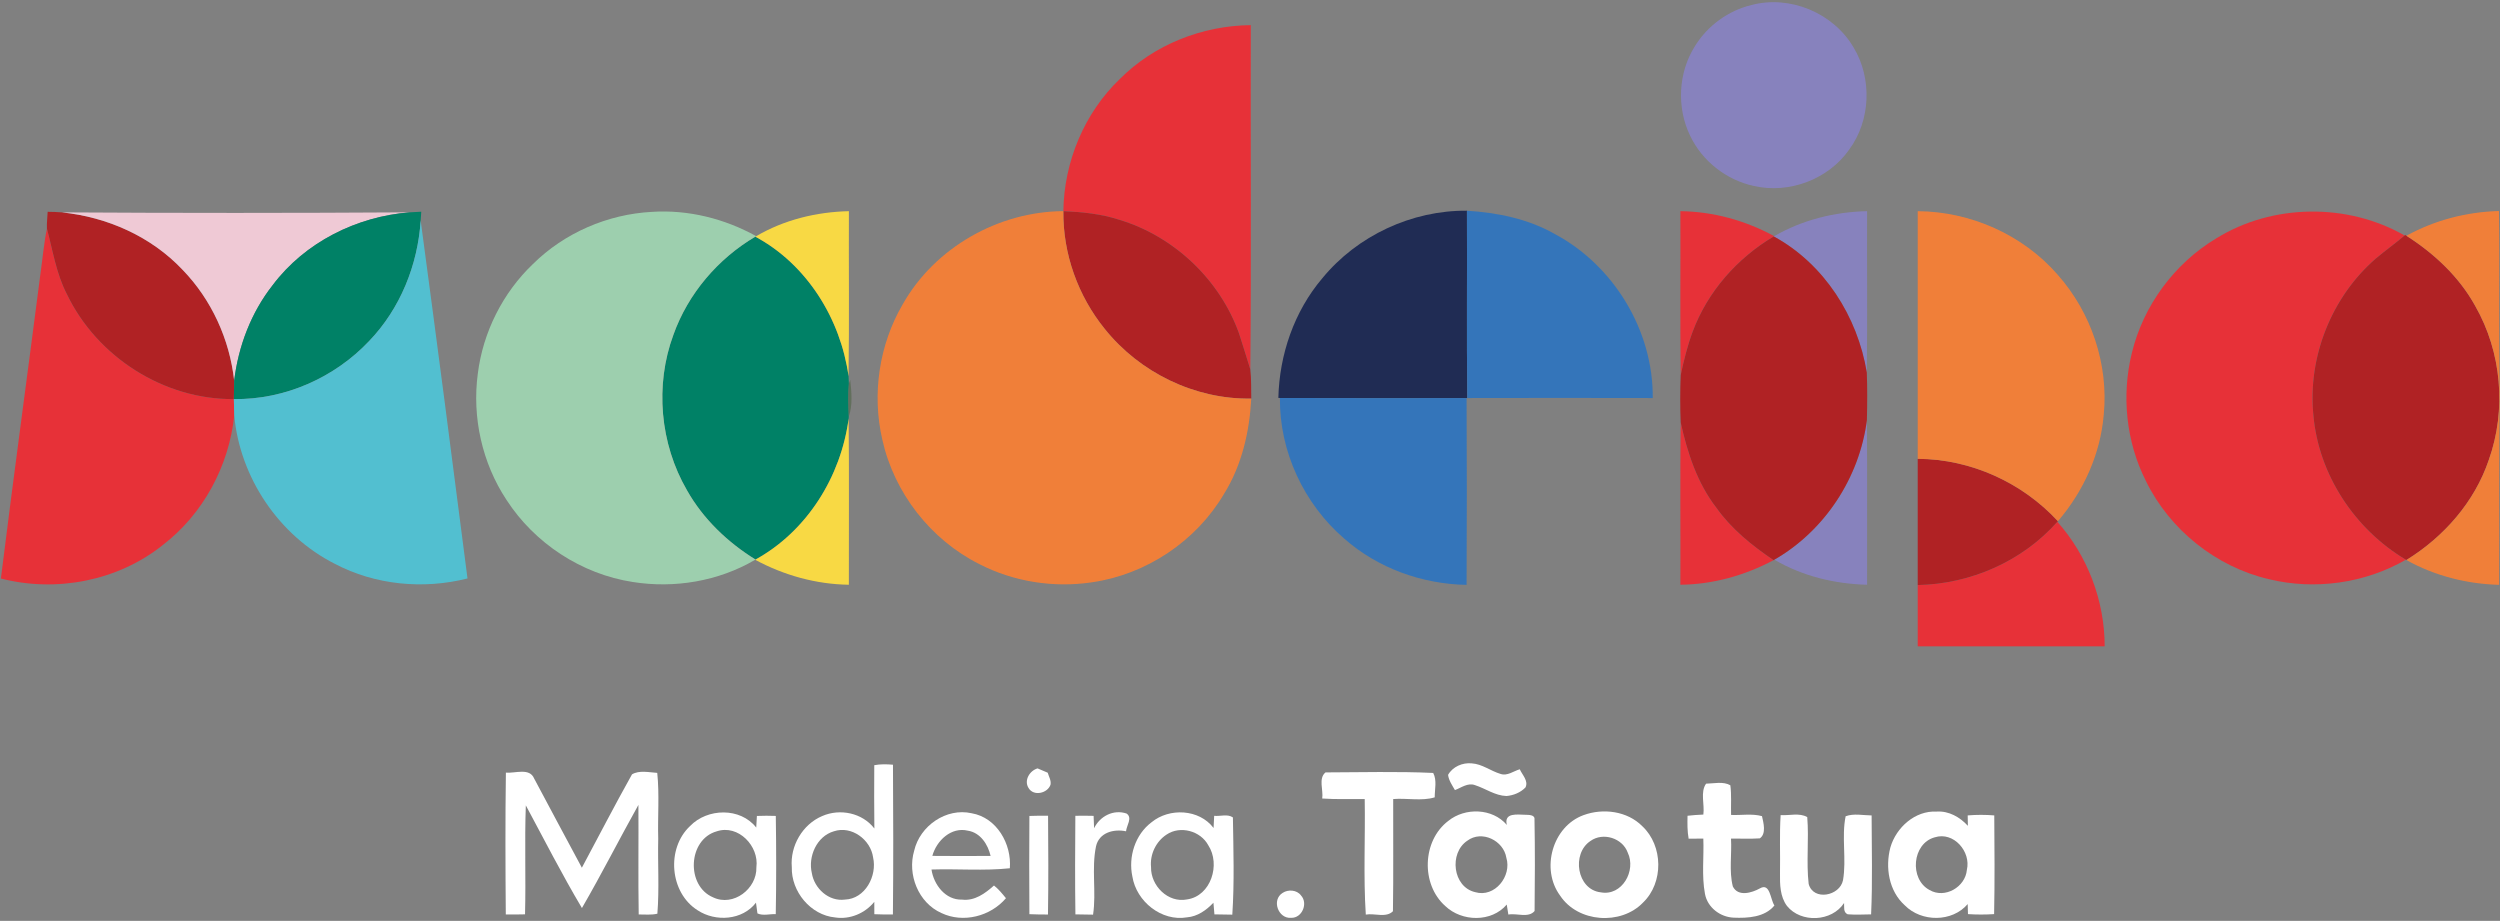
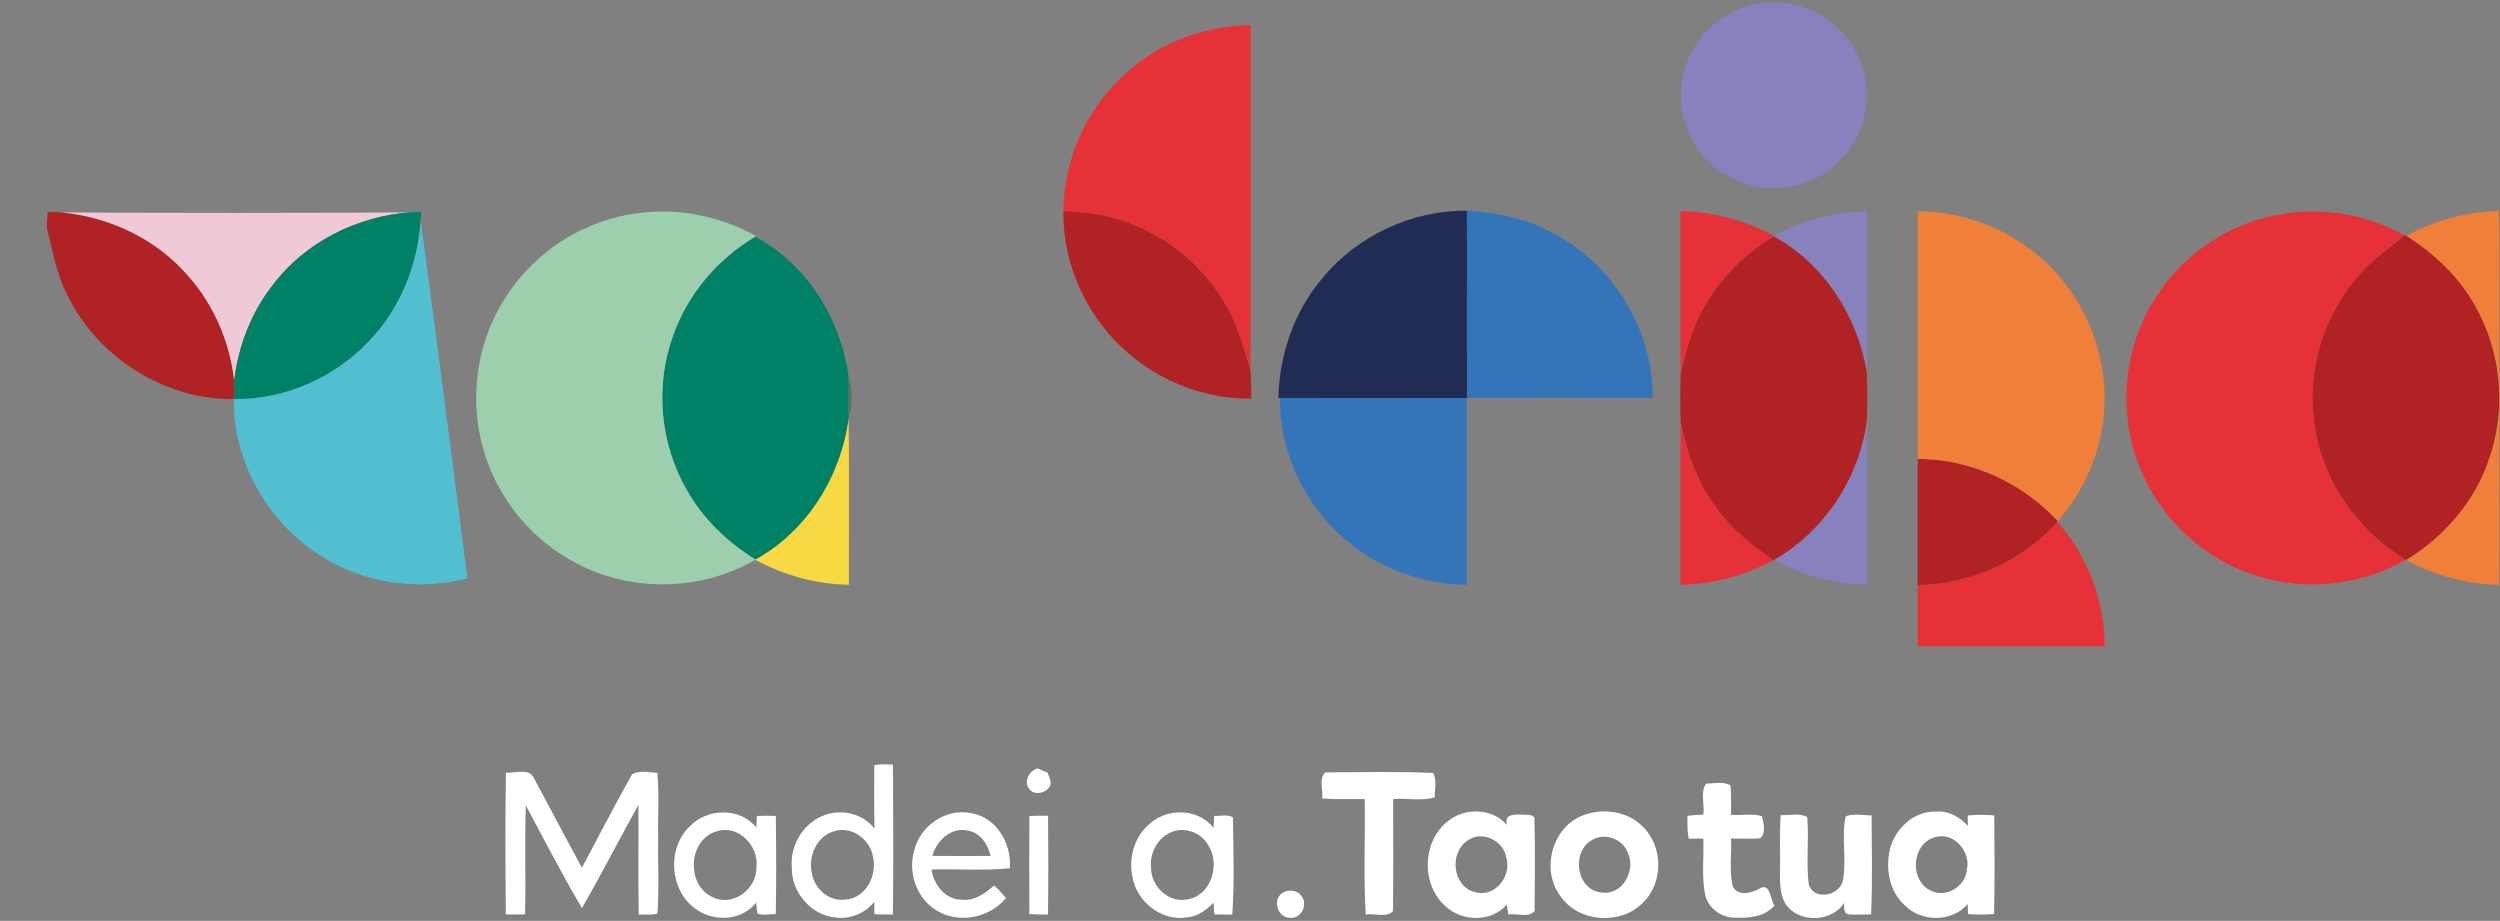
<svg xmlns="http://www.w3.org/2000/svg" id="Untitled-Page%201" viewBox="0 0 790 291" style="background-color:#ffffff00" version="1.1" xml:space="preserve" x="0px" y="0px" width="790px" height="291px">
  <rect x="0" y="0" width="790" height="291" fill="#808080" stroke="none" />
  <g id="Layer%201">
    <g id="madeira_white_pt">
      <g id="%238782bdff">
        <path d="M 553.44 1.59 C 565.69 -1.66 579.45 4.14 585.78 15.08 C 591.65 24.85 591.13 38.1 584.33 47.29 C 577.75 56.68 565.33 61.36 554.17 58.75 C 545.52 56.89 537.87 50.88 534.08 42.89 C 529.76 34 530.31 22.9 535.62 14.55 C 539.58 8.13 546.1 3.37 553.44 1.59 L 553.44 1.59 Z" fill="#8782bd" />
        <path d="M 560.65 74.63 C 569.54 69.48 579.76 66.95 590 66.73 C 589.94 83.73 590.12 100.73 589.91 117.73 C 587.01 100.03 576.43 83.37 560.51 74.71 L 560.65 74.63 L 560.65 74.63 Z" fill="#8782bd" />
        <path d="M 560.7 176.86 C 576.63 167.71 587.62 150.9 589.94 132.71 C 590.08 150.06 589.96 167.42 590 184.78 C 579.78 184.52 569.55 182.07 560.7 176.86 L 560.7 176.86 Z" fill="#8782bd" />
      </g>
      <g id="%23e73138ff">
        <path d="M 353.88 24.95 C 364.71 14.06 379.95 8.1 395.25 7.94 C 395.15 44.21 395.45 80.48 395.1 116.73 C 393.89 112.95 392.78 109.15 391.54 105.38 C 385.46 88.36 370.96 74.62 353.65 69.43 C 347.96 67.58 341.97 66.99 336.02 66.72 C 336.23 51.18 342.61 35.73 353.88 24.95 L 353.88 24.95 Z" fill="#e73138" />
        <path d="M 531 66.73 C 541.37 66.85 551.56 69.67 560.65 74.63 L 560.51 74.71 C 548.94 81.56 539.55 92.21 534.86 104.87 C 533.21 109.31 532.09 113.93 531.09 118.56 C 530.88 101.28 531.06 84.01 531 66.73 L 531 66.73 Z" fill="#e73138" />
        <path d="M 700.36 75.31 C 718.11 64.34 741.76 64.05 759.85 74.41 C 756.88 76.96 753.68 79.22 750.7 81.74 C 736.81 93.82 729.23 112.73 731.02 131.06 C 732.61 149.92 744.08 167.25 760.26 176.87 C 747.3 184.34 731.47 186.55 716.95 183.02 C 700.26 179.11 685.6 167.39 678.1 151.98 C 671.83 139.61 670.36 124.96 673.67 111.52 C 677.3 96.54 687.15 83.22 700.36 75.31 L 700.36 75.31 Z" fill="#e73138" />
-         <path d="M 14.83 72.25 C 16.7 79.21 17.78 86.48 21.13 92.94 C 30.64 112.78 51.83 126.33 73.9 126.11 C 73.94 127.83 73.99 129.55 74.02 131.27 C 72.38 147.26 64.16 162.51 51.36 172.29 C 37.21 183.59 17.75 187.31 0.28 182.81 C 4.27 150.72 8.64 118.68 12.77 86.6 C 13.46 81.82 13.85 76.99 14.83 72.25 L 14.83 72.25 Z" fill="#e73138" />
        <path d="M 531.09 133.47 C 533.22 143.05 536.32 152.66 542.42 160.51 C 547.19 167.23 553.68 172.42 560.45 177.01 C 551.38 181.84 541.3 184.67 531 184.78 C 531.06 167.67 530.88 150.57 531.09 133.47 L 531.09 133.47 Z" fill="#e73138" />
        <path d="M 606 184.88 C 622.65 184.56 639.04 177.41 650.12 164.88 C 659.69 175.61 665.07 189.87 665.08 204.25 C 645.38 204.25 625.69 204.25 606 204.25 C 606 197.79 606 191.33 606 184.88 L 606 184.88 Z" fill="#e73138" />
      </g>
      <g id="%23b02224ff">
        <path d="M 15.06 66.93 C 16.54 66.97 18.04 66.96 19.52 67.11 C 33.85 68.56 47.79 74.73 57.73 85.29 C 66.86 94.72 72.56 107.26 74 120.29 C 73.97 122.23 73.94 124.17 73.9 126.11 C 51.83 126.33 30.64 112.78 21.13 92.94 C 17.78 86.48 16.7 79.21 14.83 72.25 C 14.75 70.48 14.98 68.7 15.06 66.93 L 15.06 66.93 Z" fill="#b02224" />
        <path d="M 336.02 66.72 C 341.97 66.99 347.96 67.58 353.65 69.43 C 370.96 74.62 385.46 88.36 391.54 105.38 C 392.78 109.15 393.89 112.95 395.1 116.73 C 395.45 119.79 395.32 122.88 395.4 125.95 C 377.65 126.28 360.13 117.75 349.09 103.92 C 340.64 93.5 335.87 80.16 336.02 66.72 L 336.02 66.72 Z" fill="#b02224" />
        <path d="M 759.85 74.41 L 760.05 74.24 L 760.42 74.5 C 769.22 80.12 777.1 87.47 782.17 96.68 C 790.54 111.3 792.1 129.54 786.44 145.39 C 781.95 158.66 772.23 169.67 760.41 176.97 L 760.26 176.87 C 744.08 167.25 732.61 149.92 731.02 131.06 C 729.23 112.73 736.81 93.82 750.7 81.74 C 753.68 79.22 756.88 76.96 759.85 74.41 L 759.85 74.41 Z" fill="#b02224" />
        <path d="M 534.86 104.87 C 539.55 92.21 548.94 81.56 560.51 74.71 C 576.43 83.37 587.01 100.03 589.91 117.73 C 590.1 122.72 590.06 127.72 589.94 132.71 C 587.62 150.9 576.63 167.71 560.7 176.86 L 560.45 177.01 C 553.68 172.42 547.19 167.23 542.42 160.51 C 536.32 152.66 533.22 143.05 531.09 133.47 C 530.9 128.51 530.91 123.52 531.09 118.56 C 532.09 113.93 533.21 109.31 534.86 104.87 L 534.86 104.87 Z" fill="#b02224" />
        <path d="M 606 144.99 C 622.72 145.06 638.99 152.44 650.3 164.7 L 650.12 164.88 C 639.04 177.41 622.65 184.56 606 184.88 C 606 171.58 606 158.29 606 144.99 L 606 144.99 Z" fill="#b02224" />
      </g>
      <path id="%23efc9d5ff" d="M 19.52 67.11 C 56.16 67.34 92.81 67.34 129.46 67.1 C 112.69 68.41 96.34 76.56 86.17 90.1 C 79.36 98.76 75.32 109.39 74 120.29 C 72.56 107.26 66.86 94.72 57.73 85.29 C 47.79 74.73 33.85 68.56 19.52 67.11 L 19.52 67.11 Z" fill="#efc9d5" />
      <g id="%23008166ff">
        <path d="M 129.46 67.1 C 130.67 67.01 131.9 66.94 133.12 66.9 C 133.07 67.59 132.98 68.98 132.93 69.67 C 132.03 83.72 126.48 97.51 116.69 107.72 C 105.73 119.36 89.94 126.35 73.9 126.11 C 73.94 124.17 73.97 122.23 74 120.29 C 75.32 109.39 79.36 98.76 86.17 90.1 C 96.34 76.56 112.69 68.41 129.46 67.1 L 129.46 67.1 Z" fill="#008166" />
        <path d="M 238.68 74.79 C 254.97 83.52 265.64 100.76 268.14 118.88 C 268.16 119.46 268.21 120.62 268.24 121.21 C 267.92 124.69 268.07 128.19 268.21 131.69 C 268.2 131.83 268.18 132.12 268.17 132.26 C 265.77 150.56 255.05 167.84 238.74 176.82 C 229.93 171.37 222.2 164 217.09 154.93 C 208.55 140.22 206.89 121.75 212.8 105.79 C 217.42 92.83 226.85 81.76 238.68 74.79 L 238.68 74.79 Z" fill="#008166" />
      </g>
      <path id="%239dcfaeff" d="M 168.38 83.46 C 178.34 73.59 192.03 67.68 206.02 66.95 C 217.45 66.2 228.97 69.08 238.96 74.63 L 238.68 74.79 C 226.85 81.76 217.42 92.83 212.8 105.79 C 206.89 121.75 208.55 140.22 217.09 154.93 C 222.2 164 229.93 171.37 238.74 176.82 L 238.63 176.89 C 227.09 183.68 213.13 186.01 199.95 183.91 C 183.76 181.42 168.93 171.7 160.05 157.96 C 152.35 146.33 149.14 131.86 150.99 118.05 C 152.62 104.99 158.86 92.55 168.38 83.46 L 168.38 83.46 Z" fill="#9dcfae" />
      <g id="%23f8d944ff">
-         <path d="M 238.96 74.63 C 247.81 69.44 258.03 66.96 268.25 66.73 C 268.18 84.11 268.39 101.5 268.14 118.88 C 265.64 100.76 254.97 83.52 238.68 74.79 L 238.96 74.63 L 238.96 74.63 Z" fill="#f8d944" />
        <path d="M 238.74 176.82 C 255.05 167.84 265.77 150.56 268.17 132.26 C 268.35 149.77 268.21 167.28 268.24 184.78 C 257.87 184.63 247.73 181.8 238.63 176.89 L 238.74 176.82 L 238.74 176.82 Z" fill="#f8d944" />
      </g>
      <g id="%23f07f39ff">
-         <path d="M 285.23 96.21 C 295.36 78.25 315.46 66.84 336.02 66.72 C 335.87 80.16 340.64 93.5 349.09 103.92 C 360.13 117.75 377.65 126.28 395.4 125.95 C 394.84 136.45 392.42 147 386.82 156.02 C 378.03 170.99 362.22 181.56 345.03 184.01 C 332.98 185.81 320.35 183.86 309.5 178.27 C 294.09 170.57 282.5 155.69 278.8 138.87 C 275.49 124.51 277.8 108.95 285.23 96.21 L 285.23 96.21 Z" fill="#f07f39" />
-         <path d="M 606 66.73 C 622.71 66.85 639.24 74.17 650.23 86.82 C 660.84 98.76 666.35 115.13 664.78 131.07 C 663.75 143.47 658.38 155.29 650.3 164.7 C 638.99 152.44 622.72 145.06 606 144.99 C 606 118.9 606 92.82 606 66.73 L 606 66.73 Z" fill="#f07f39" />
+         <path d="M 606 66.73 C 622.71 66.85 639.24 74.17 650.23 86.82 C 660.84 98.76 666.35 115.13 664.78 131.07 C 663.75 143.47 658.38 155.29 650.3 164.7 C 638.99 152.44 622.72 145.06 606 144.99 C 606 118.9 606 92.82 606 66.73 L 606 66.73 " fill="#f07f39" />
        <path d="M 760.42 74.5 C 769.38 69.56 779.45 66.95 789.67 66.68 C 789.95 86.11 789.48 105.55 789.99 124.98 C 789.55 144.92 789.85 164.86 789.72 184.81 C 779.49 184.53 769.36 181.97 760.41 176.97 C 772.23 169.67 781.95 158.66 786.44 145.39 C 792.1 129.54 790.54 111.3 782.17 96.68 C 777.1 87.47 769.22 80.12 760.42 74.5 L 760.42 74.5 Z" fill="#f07f39" />
      </g>
      <path id="%23202c54ff" d="M 417.86 87.92 C 428.91 74.45 446.14 66.43 463.55 66.58 C 463.65 86.32 463.43 106.05 463.66 125.78 L 463.44 125.79 C 443.78 125.79 424.11 125.85 404.45 125.76 L 403.96 125.75 C 404.28 112.07 408.95 98.41 417.86 87.92 L 417.86 87.92 Z" fill="#202c54" />
      <g id="%233475baff">
        <path d="M 463.55 66.58 C 473.13 67.2 482.79 69.11 491.22 73.9 C 509.98 83.87 522.46 104.49 522.27 125.78 C 502.73 125.74 483.2 125.73 463.66 125.78 C 463.43 106.05 463.65 86.32 463.55 66.58 L 463.55 66.58 Z" fill="#3475ba" />
        <path d="M 404.45 125.76 C 424.11 125.85 443.78 125.79 463.44 125.79 C 463.54 145.46 463.55 165.14 463.44 184.82 C 449.36 184.57 435.37 179.55 424.78 170.2 C 412.02 159.23 404.28 142.62 404.45 125.76 L 404.45 125.76 Z" fill="#3475ba" />
      </g>
      <path id="%2352bfd0ff" d="M 116.69 107.72 C 126.48 97.51 132.03 83.72 132.93 69.67 C 137.99 107.36 142.9 145.07 147.73 182.79 C 133.78 186.32 118.55 184.89 105.77 178.15 C 88.15 169.22 75.81 150.94 74.02 131.27 C 73.99 129.55 73.94 127.83 73.9 126.11 C 89.94 126.35 105.73 119.36 116.69 107.72 L 116.69 107.72 Z" fill="#52bfd0" />
      <path id="%234c624090" opacity="0.561" d="M 268.24 121.21 L 268.68 120.05 C 269.06 123.91 269.52 127.95 268.21 131.69 C 268.07 128.19 267.92 124.69 268.24 121.21 L 268.24 121.21 Z" fill="#4c6240" />
      <g id="%23ffffffff">
-         <path d="M 457.59 244.86 C 459.04 242.27 462.17 240.93 465.06 241.22 C 468.36 241.42 471.05 243.63 474.14 244.55 C 476.31 245.31 478.26 243.66 480.25 243.09 C 481.03 244.86 483.07 246.76 482.05 248.83 C 480.48 250.46 478.26 251.35 476.03 251.54 C 472.43 251.42 469.45 249.18 466.12 248.11 C 463.84 247.25 461.78 248.91 459.76 249.67 C 458.89 248.14 457.82 246.65 457.59 244.86 L 457.59 244.86 Z" fill="#ffffff" />
        <path d="M 263.5 262.69 C 258.08 264.26 255.3 270.66 256.54 275.91 C 257.32 280.77 261.91 284.95 266.98 284.27 C 273.4 284.06 277.23 276.77 275.9 270.95 C 275.13 265.32 269.09 260.82 263.5 262.69 L 263.5 262.69 ZM 276.27 241.8 C 278.22 241.43 280.21 241.48 282.18 241.65 C 282.28 257.43 282.32 273.21 282.16 288.98 C 280.2 288.99 278.24 288.98 276.29 288.89 C 276.29 287.91 276.28 285.96 276.28 284.98 C 273.33 288.62 268.54 290.64 263.88 289.91 C 256.14 289.18 249.99 281.71 250.21 274.03 C 249.63 267.33 253.6 260.49 259.82 257.87 C 265.44 255.41 272.5 256.86 276.3 261.81 C 276.2 255.14 276.25 248.47 276.27 241.8 " fill="#ffffff" />
        <path d="M 325 248.97 C 323.53 246.57 325.37 243.54 327.87 242.81 C 328.93 243.27 330 243.73 331.08 244.18 C 331.43 245.41 332.21 246.61 331.97 247.95 C 331.05 250.71 326.56 251.73 325 248.97 L 325 248.97 Z" fill="#ffffff" />
        <path d="M 159.86 244.15 C 162.78 244.44 167.35 242.49 168.8 246.03 C 173.84 255.41 178.79 264.84 183.87 274.2 C 189.14 264.36 194.26 254.43 199.71 244.7 C 201.98 243.32 205.12 244.07 207.69 244.23 C 208.41 251.09 207.8 258.07 208 264.98 C 207.82 272.89 208.36 280.85 207.73 288.73 C 205.8 289.19 203.79 288.95 201.83 288.97 C 201.63 277.43 201.82 265.89 201.74 254.35 C 195.7 265.16 190.1 276.23 183.89 286.94 C 177.6 276.35 171.99 265.35 166.16 254.5 C 165.74 265.97 166.21 277.45 165.91 288.93 C 163.89 288.99 161.86 288.99 159.83 288.97 C 159.71 274.03 159.65 259.08 159.86 244.15 L 159.86 244.15 Z" fill="#ffffff" />
        <path d="M 417.82 252.33 C 418.24 249.69 416.53 245.99 418.86 244.08 C 430.19 244.05 441.58 243.73 452.89 244.25 C 454.13 246.55 453.36 249.43 453.37 251.96 C 449.24 253.22 444.57 252.14 440.25 252.5 C 440.2 264.32 440.36 276.14 440.17 287.95 C 438.02 290.13 434.35 288.51 431.59 289.01 C 430.8 276.88 431.46 264.67 431.25 252.5 C 426.77 252.46 422.29 252.64 417.82 252.33 L 417.82 252.33 Z" fill="#ffffff" />
        <path d="M 538.26 257.4 C 538.7 254.25 537.23 250.3 539.12 247.64 C 541.62 247.6 544.51 246.85 546.79 248.15 C 547.2 251.26 546.93 254.4 547.02 257.52 C 550.26 257.67 553.64 257.03 556.79 257.9 C 557.26 260.01 558.21 263.45 556.11 264.92 C 553.07 265.12 550.03 264.96 547 264.99 C 547.29 270.01 546.34 275.2 547.57 280.11 C 549.21 283.45 553.55 282.16 556.13 280.73 C 559.39 278.83 559.42 284.29 560.72 286.13 C 557.68 289.87 552.29 290.17 547.84 289.98 C 543.57 289.8 539.56 286.76 538.77 282.46 C 537.69 276.71 538.48 270.8 538.25 264.99 C 536.69 264.99 535.15 265.01 533.61 265.03 C 533.17 262.63 533.21 260.19 533.26 257.78 C 534.91 257.58 536.58 257.49 538.26 257.4 L 538.26 257.4 Z" fill="#ffffff" />
        <path d="M 226.49 262.7 C 217.37 265.25 216.71 279.91 225.33 283.56 C 231.72 286.62 239.22 280.85 239.02 274.07 C 239.92 267.38 233.29 260.42 226.49 262.7 L 226.49 262.7 ZM 218.04 261.05 C 223.51 255.35 233.93 255.08 238.97 261.51 C 239.02 260.59 239.13 258.76 239.18 257.84 C 241.17 257.75 243.16 257.76 245.15 257.83 C 245.31 268.17 245.33 278.52 245.14 288.86 C 243.24 288.79 241.12 289.46 239.35 288.64 C 239.24 287.79 239.01 286.09 238.89 285.24 C 234.61 290.83 226.11 291.38 220.45 287.65 C 211.61 282.09 210.49 268.14 218.04 261.05 " fill="#ffffff" />
        <path d="M 294.62 270.46 C 300.76 270.53 306.89 270.5 313.03 270.47 C 312.19 266.84 309.82 263.13 305.87 262.5 C 300.59 261.2 295.93 265.66 294.62 270.46 L 294.62 270.46 ZM 288.88 268.83 C 290.68 260.97 299.02 255.17 307.05 256.99 C 314.99 258.36 319.73 266.73 319.11 274.37 C 310.9 275.24 302.59 274.5 294.35 274.77 C 295.06 279.55 298.76 284.45 304 284.28 C 308 284.76 311.3 282.32 314.1 279.82 C 315.55 280.96 316.72 282.41 317.88 283.83 C 313.01 289.57 304.36 291.8 297.49 288.52 C 290.19 285.28 286.66 276.34 288.88 268.83 " fill="#ffffff" />
-         <path d="M 345.73 261.73 C 347.55 257.93 351.86 255.67 356 257.08 C 357.96 258.42 355.96 260.89 355.83 262.69 C 351.95 261.87 347.31 263.08 346.34 267.44 C 344.87 274.52 346.48 281.88 345.41 289.03 C 343.54 289 341.68 288.98 339.83 288.94 C 339.68 278.56 339.73 268.17 339.81 257.79 C 341.73 257.76 343.65 257.75 345.58 257.81 C 345.65 259.11 345.7 260.42 345.73 261.73 L 345.73 261.73 Z" fill="#ffffff" />
        <path d="M 368.63 263.73 C 365.26 265.94 363.33 270.01 363.73 274.02 C 363.61 279.88 369.08 285.41 375.1 284.22 C 382.69 283.15 385.76 273.12 381.82 267.11 C 379.38 262.55 372.96 260.8 368.63 263.73 L 368.63 263.73 ZM 363.88 259.84 C 369.52 255.2 378.94 255.64 383.49 261.64 C 383.53 260.35 383.59 259.07 383.68 257.8 C 385.6 258.01 387.93 257.12 389.6 258.31 C 389.75 268.53 390.09 278.83 389.41 289.03 C 387.52 289 385.64 288.98 383.76 288.94 C 383.63 287.71 383.52 286.48 383.44 285.26 C 381.22 287.61 378.42 289.61 375.1 289.88 C 367.05 291.26 359.1 284.87 357.83 276.99 C 356.5 270.74 358.7 263.74 363.88 259.84 " fill="#ffffff" />
        <path d="M 463.65 265.68 C 457.85 269.56 459.03 280.29 466.16 281.92 C 472.33 283.75 477.78 276.84 476.01 271.06 C 475.14 265.62 468.25 262.21 463.65 265.68 L 463.65 265.68 ZM 457.67 259.4 C 462.96 255.12 471.63 255.35 476.16 260.68 C 475.17 256.66 479.58 257.44 482.03 257.47 C 483.01 257.51 485.08 257.42 484.9 258.94 C 485.08 268.58 485.04 278.24 484.93 287.88 C 482.97 290.19 479.3 288.49 476.64 289 C 476.45 287.95 476.28 286.89 476.13 285.84 C 471.31 291.52 461.93 291.3 456.71 286.31 C 448.97 279.47 449.39 265.64 457.67 259.4 " fill="#ffffff" />
        <path d="M 502.6 265.74 C 496.55 269.7 498.24 281.12 505.85 281.98 C 512.58 283.23 517.1 275.11 514.37 269.44 C 512.73 264.84 506.57 262.89 502.6 265.74 L 502.6 265.74 ZM 500.43 257.57 C 506.6 255.31 514.23 256.29 518.97 261.08 C 525.59 267.26 525.75 278.94 519.19 285.22 C 512.2 292.49 498.61 291.53 493 283.02 C 486.81 274.67 490.54 261.14 500.43 257.57 " fill="#ffffff" />
        <path d="M 611.39 264.59 C 604.21 266.52 603.29 277.82 609.73 281.24 C 614.57 284.08 621.06 280.31 621.53 274.88 C 622.9 269.13 617.37 262.7 611.39 264.59 L 611.39 264.59 ZM 597.37 267.76 C 599.2 261.47 605.17 256.1 611.97 256.46 C 615.81 256.2 619.33 258.2 621.85 260.96 C 621.84 260.14 621.8 258.49 621.79 257.67 C 624.58 257.44 627.39 257.44 630.19 257.67 C 630.26 268.06 630.36 278.46 630.14 288.86 C 627.38 289.04 624.62 289.04 621.88 288.86 C 621.85 288.06 621.81 286.48 621.79 285.69 C 616.85 291.47 607.18 291.42 601.93 286.1 C 596.87 281.58 595.68 274.09 597.37 267.76 " fill="#ffffff" />
        <path d="M 325.29 257.84 C 327.25 257.76 329.22 257.75 331.19 257.78 C 331.27 268.18 331.33 278.58 331.16 288.99 C 329.2 288.99 327.24 288.97 325.29 288.88 C 325.22 278.53 325.22 268.18 325.29 257.84 L 325.29 257.84 Z" fill="#ffffff" />
        <path d="M 562.68 257.57 C 565.44 257.77 568.59 256.77 571.09 258.2 C 571.67 265.23 570.74 272.35 571.54 279.34 C 573.03 284.79 581.39 283.13 582.39 278.15 C 583.54 271.51 581.88 264.49 583.22 257.94 C 585.8 256.97 588.72 257.65 591.43 257.68 C 591.45 268.09 591.75 278.53 591.27 288.94 C 588.8 288.98 586.33 289.11 583.88 288.92 C 582.39 288.28 582.83 286.61 582.73 285.34 C 578.89 291.3 569.09 291.76 564.68 286.27 C 562.5 283.34 562.43 279.49 562.48 275.99 C 562.6 269.85 562.29 263.7 562.68 257.57 L 562.68 257.57 Z" fill="#ffffff" />
        <path d="M 405.32 282.15 C 407.05 281 409.79 281.18 411.1 282.94 C 413.43 285.41 411.48 290.15 408 290.03 C 403.9 290.39 401.73 284.35 405.32 282.15 L 405.32 282.15 Z" fill="#ffffff" />
      </g>
    </g>
  </g>
</svg>